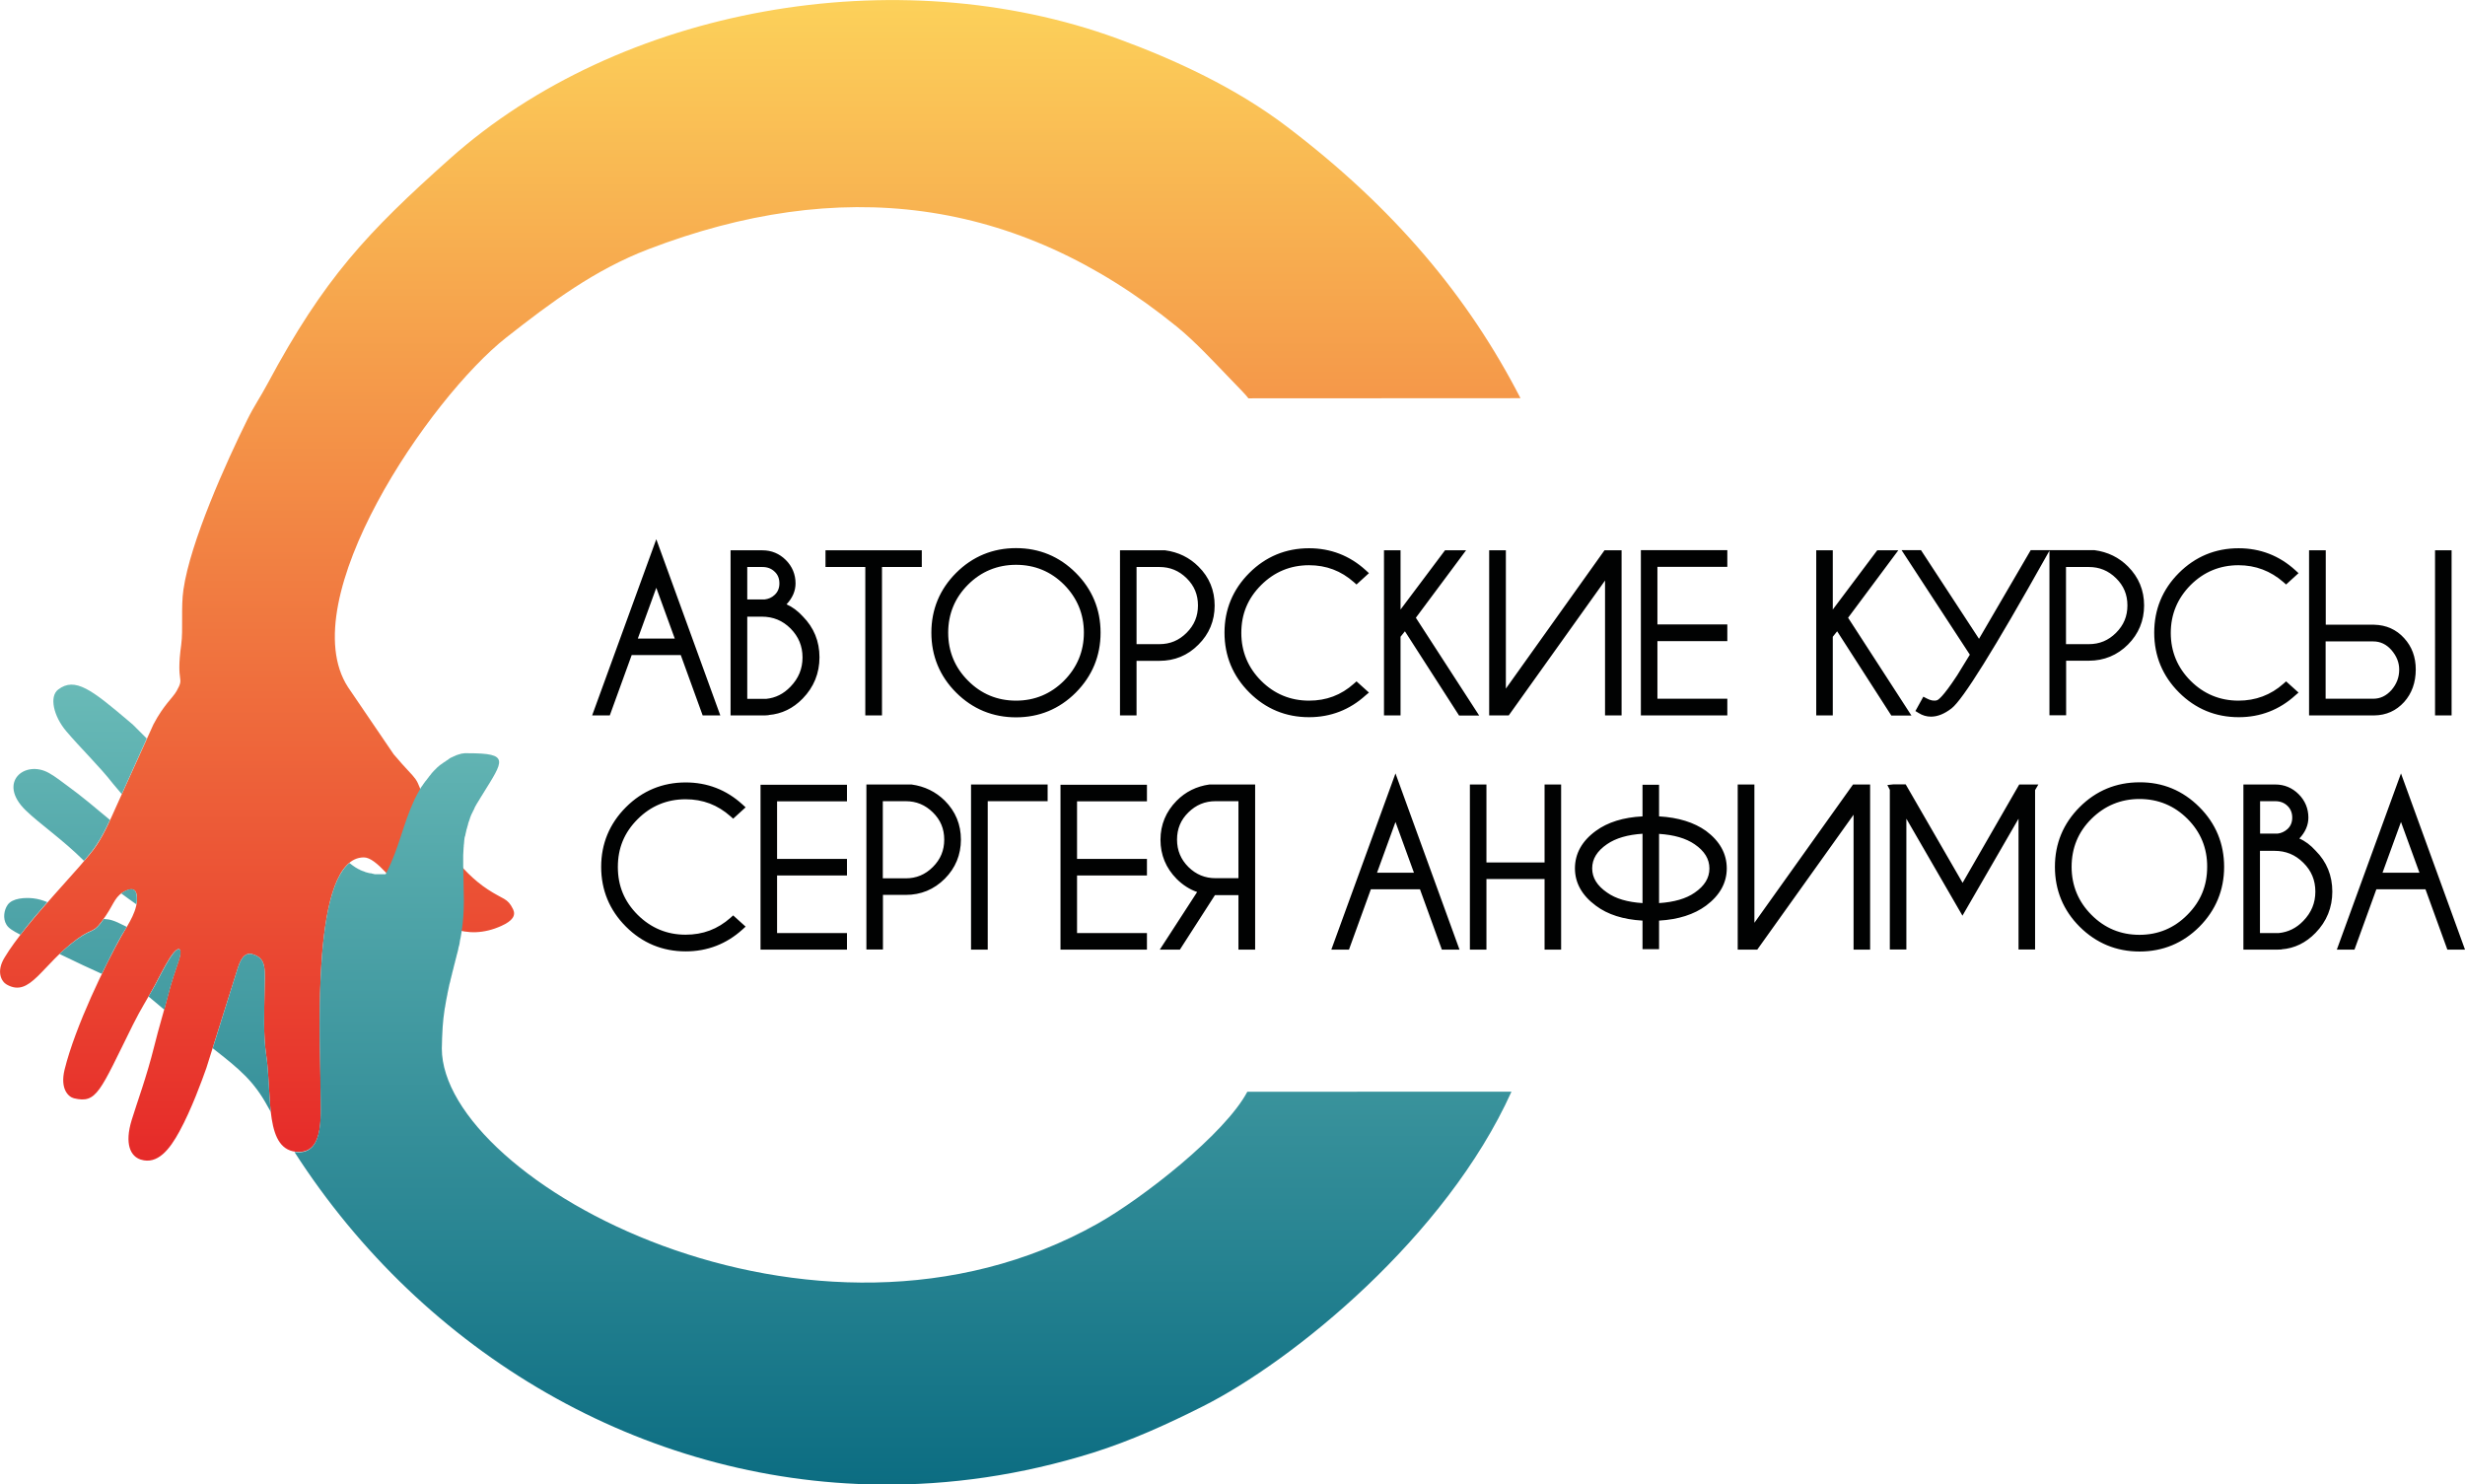
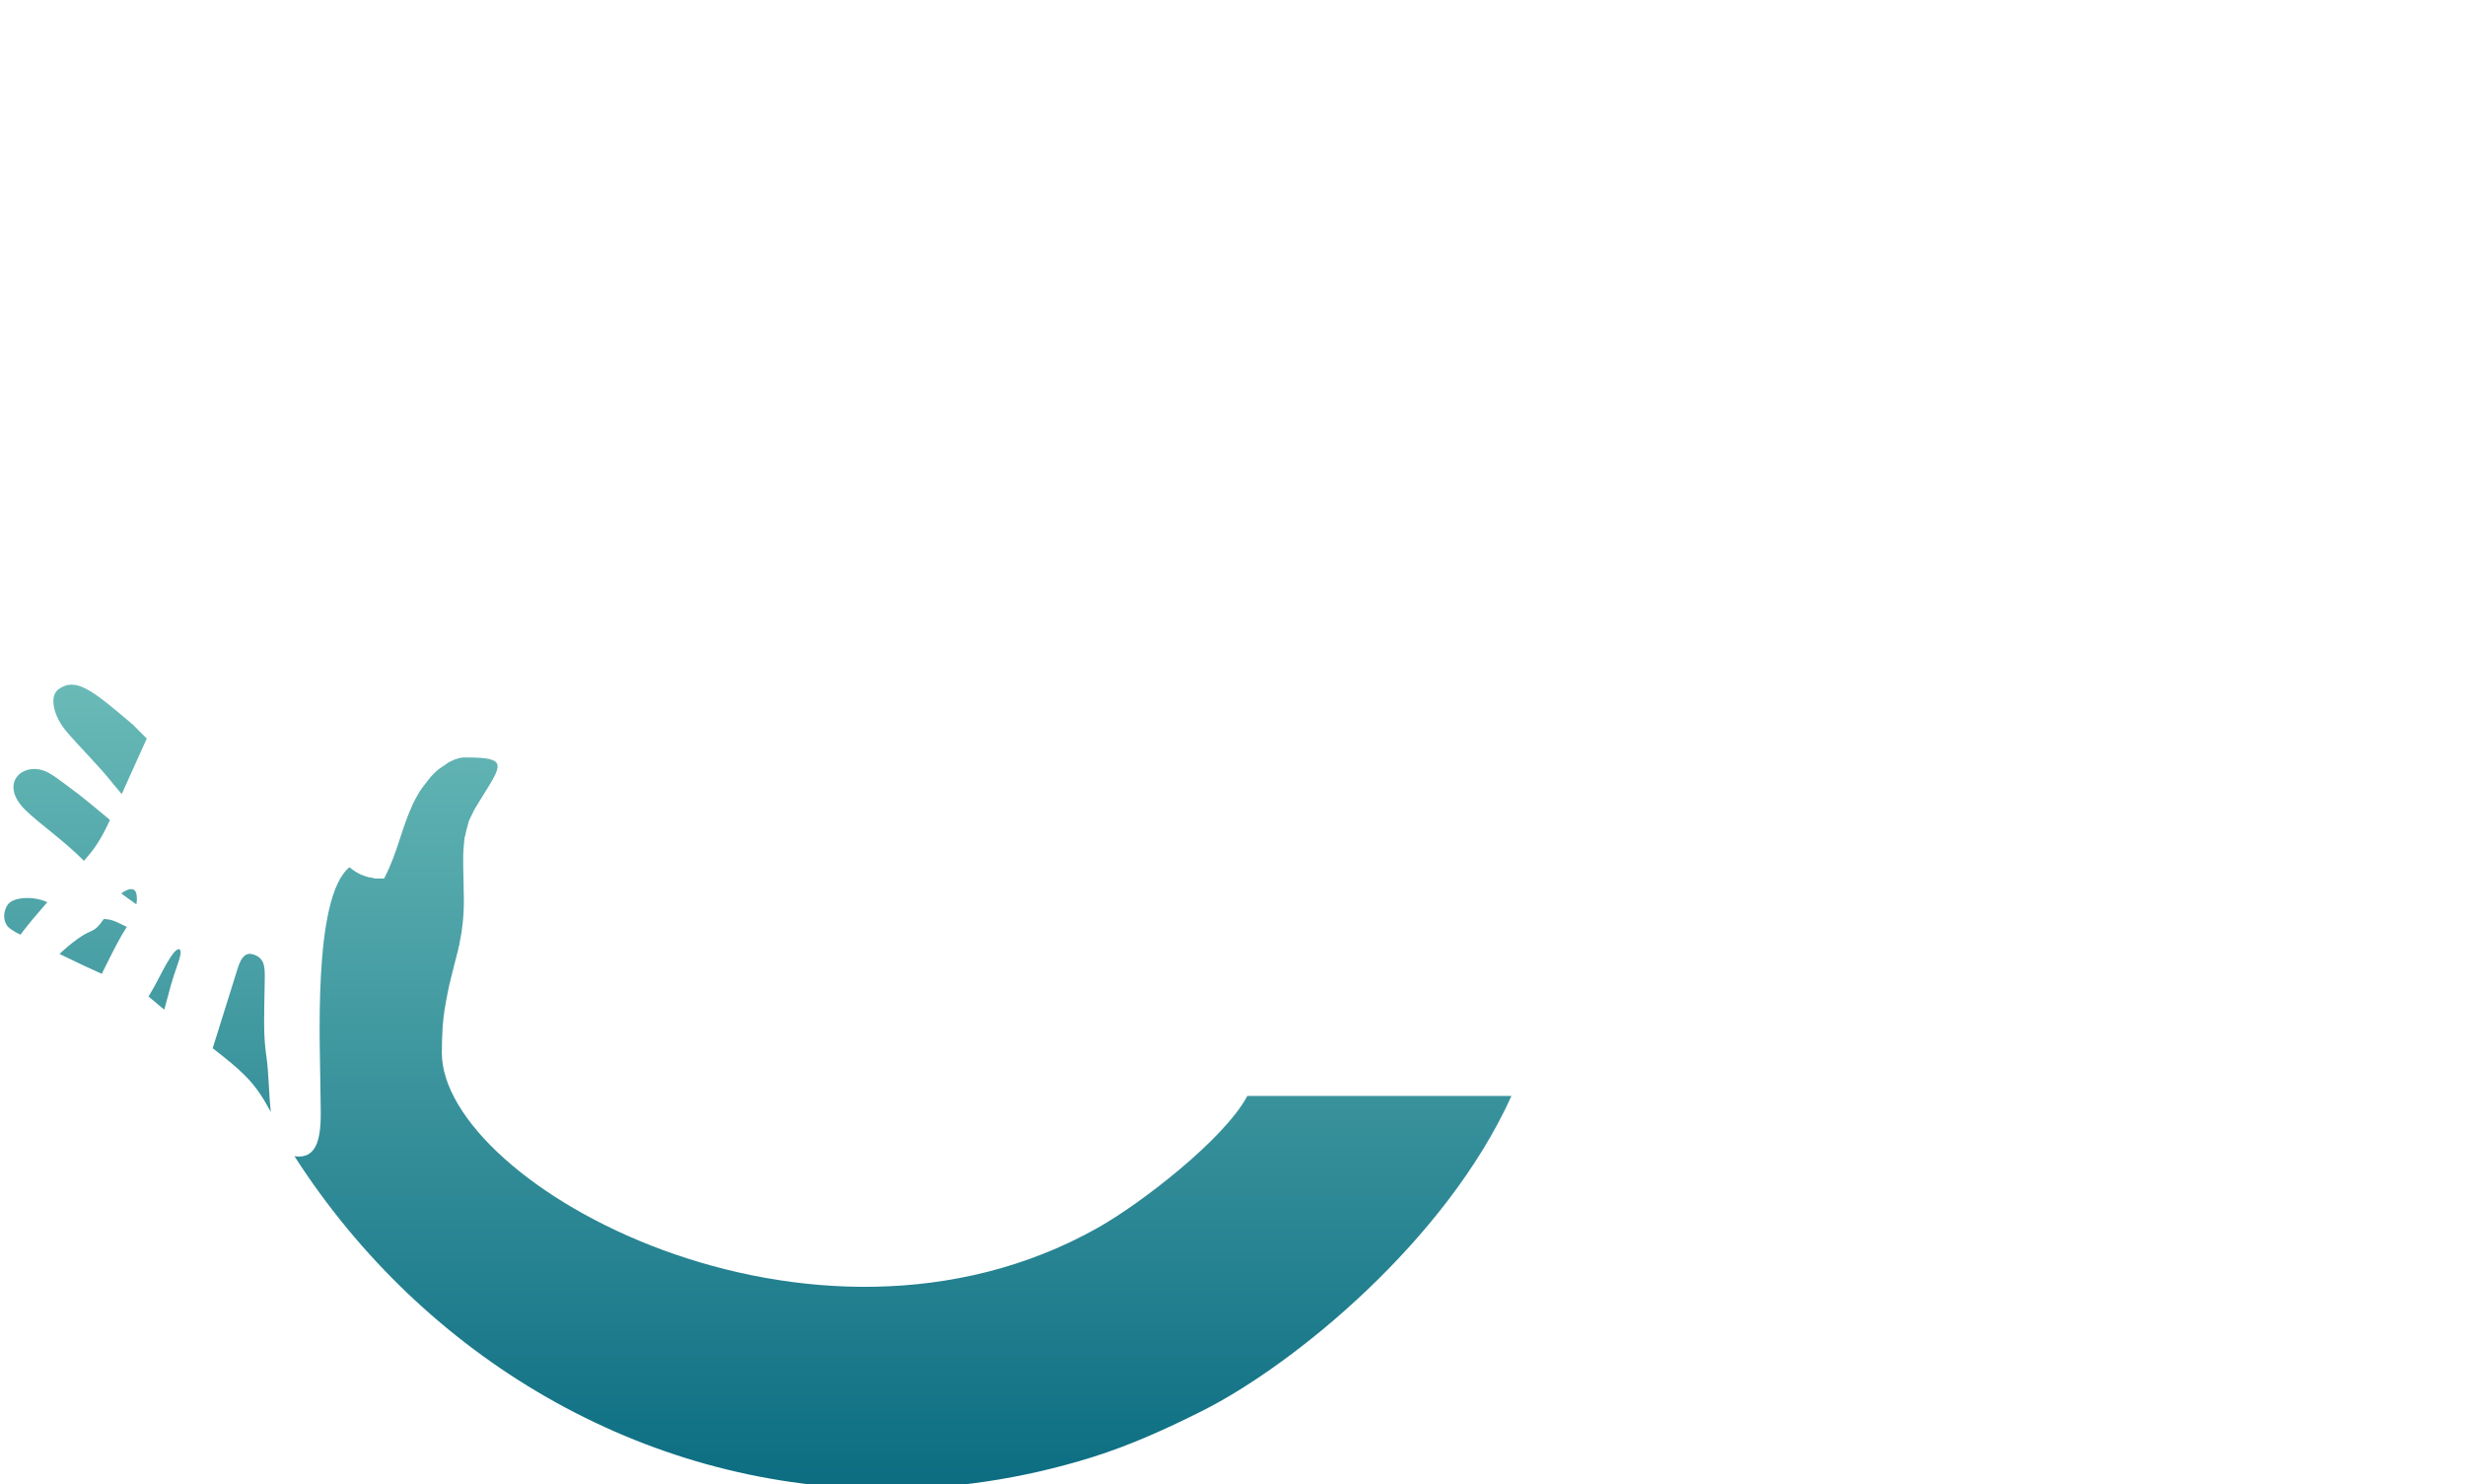
<svg xmlns="http://www.w3.org/2000/svg" viewBox="0 0 180.21 108.49">
-   <path fill="#010202" d="M179.23 52.3h-1.21V40.23h1.21V52.3zm-61.89-9.86v9.86h1.21V40.23h-1.25l-7.21 10.11V40.23h-1.22V52.3h1.43l7.04-9.86zM53.41 67.09c-.95.84-2.02 1.24-3.29 1.24-1.36 0-2.53-.49-3.5-1.45-.98-.98-1.45-2.12-1.45-3.5s.47-2.52 1.45-3.5c.96-.96 2.14-1.45 3.5-1.45 1.27 0 2.34.41 3.29 1.25l.19.17.91-.83-.23-.21c-1.17-1.07-2.57-1.61-4.15-1.61-1.7 0-3.17.61-4.37 1.81-1.2 1.2-1.81 2.67-1.81 4.36 0 1.7.61 3.17 1.81 4.37 1.2 1.2 2.67 1.81 4.37 1.81 1.58 0 2.98-.54 4.15-1.6l.23-.21-.91-.82-.19.17zM64.48 52.3V41.45h2.91v-1.22h-7.04v1.22h2.91V52.3h1.22zM55.6 69.42h6.32v-1.21h-5.11V64h5.11v-1.21h-5.11v-4.21h5.11v-1.21H55.6v12.05zm14.3-18.79c-1.2-1.2-1.81-2.68-1.81-4.38 0-1.7.61-3.17 1.81-4.37 1.2-1.2 2.68-1.81 4.38-1.81 1.7 0 3.17.61 4.37 1.81 1.2 1.2 1.81 2.67 1.81 4.37 0 1.7-.61 3.17-1.81 4.38-1.2 1.2-2.67 1.81-4.37 1.81-1.7 0-3.18-.61-4.38-1.81zm.87-.87c.96.97 2.14 1.46 3.51 1.46 1.36 0 2.54-.49 3.51-1.46.96-.97 1.45-2.15 1.45-3.51 0-1.36-.49-2.54-1.45-3.51-.96-.96-2.14-1.45-3.51-1.45-1.36 0-2.55.49-3.51 1.45s-1.45 2.14-1.45 3.51c0 1.37.49 2.55 1.45 3.51zm63.22-3.21l.32-.4 3.96 6.16h1.47l-4.63-7.15 3.67-4.93h-1.54l-3.25 4.33v-4.33h-1.21V52.3h1.21v-5.75zm39.58 5.75h-4.76V40.23h1.22v5.44h3.54c.88.02 1.62.35 2.19.98.57.62.85 1.39.85 2.29 0 .95-.29 1.76-.85 2.38-.58.64-1.31.97-2.19.98zm1.26-4.78c-.37-.42-.81-.63-1.33-.63h-3.48v4.19h3.48c.52 0 .95-.21 1.33-.63.38-.44.57-.93.57-1.5 0-.52-.19-.99-.57-1.43zM55.92 52.3h-2.51V40.23h2.33c.66 0 1.24.24 1.71.71s.71 1.05.71 1.71c0 .55-.22 1.06-.66 1.53.42.18.81.47 1.19.88.81.82 1.22 1.82 1.22 2.99 0 1.16-.41 2.18-1.23 3.02-.7.72-1.53 1.12-2.48 1.2v.01l-.28.02zm.71-8.81c.23-.21.35-.49.35-.84s-.11-.64-.35-.86c-.24-.23-.53-.34-.89-.34h-1.11v2.37h1.28c.26-.03.51-.13.72-.33zm-.62 7.6c.69-.07 1.27-.36 1.78-.89.59-.61.88-1.31.88-2.14s-.29-1.52-.87-2.11c-.59-.59-1.28-.87-2.11-.87h-1.06v6.01h1.38zM44.58 52.3h-1.29l4.69-12.88 4.68 12.88h-1.29l-1.6-4.41h-3.59l-1.6 4.41zm4.75-5.62l-1.35-3.71-1.35 3.71h2.7zm53.06-.13l.32-.4 3.96 6.16h1.47l-4.63-7.15 3.67-4.93h-1.54l-3.25 4.33v-4.33h-1.21V52.3h1.21v-5.75zm47.44 5.75V40.26l-.22.39c-3.84 6.85-6.11 10.49-6.93 11.13-.53.41-1.03.61-1.51.61-.32 0-.63-.09-.91-.27l-.23-.14.58-1.05.25.13c.28.15.54.2.75.13.07-.02.4-.18 1.48-1.83l.92-1.5-4.99-7.64h1.42l4.24 6.48 3.78-6.48h4.67c.97.13 1.78.53 2.44 1.19.79.79 1.18 1.75 1.18 2.85 0 1.11-.4 2.08-1.18 2.86s-1.75 1.18-2.85 1.18h-1.67v3.99h-1.22zm1.21-5.21h1.67c.78 0 1.43-.27 1.99-.83.56-.56.83-1.21.83-2s-.27-1.44-.83-1.99c-.56-.55-1.21-.82-1.99-.82h-1.67v5.64zM160.79 59c1.2 1.2 1.81 2.67 1.81 4.37s-.61 3.17-1.81 4.38c-1.2 1.2-2.67 1.81-4.37 1.81-1.7 0-3.17-.61-4.38-1.81-1.2-1.2-1.81-2.67-1.81-4.38s.61-3.17 1.81-4.37c1.2-1.2 2.67-1.81 4.38-1.81 1.69-.01 3.16.6 4.37 1.81zm-.87.86c-.96-.96-2.14-1.45-3.51-1.45-1.36 0-2.54.49-3.51 1.45s-1.45 2.14-1.45 3.51c0 1.36.49 2.55 1.45 3.51.96.97 2.14 1.46 3.51 1.46 1.36 0 2.54-.49 3.5-1.46.98-.98 1.45-2.13 1.45-3.51.01-1.37-.48-2.55-1.44-3.51zm-39.96-7.56h6.32v-1.22h-5.11v-4.21h5.11v-1.22h-5.11v-4.21h5.11v-1.22h-6.32V52.3zm8.3 15.16V57.35h-1.22v12.07h1.43l7.04-9.86v9.86h1.21V57.35h-1.25l-7.21 10.11zm15.22-2.92l-4.16-7.2h-.9l-.44.05.18.35v11.67h1.21v-9.56l4.1 7.09 4.1-7.09v9.56h1.21V57.76l.24-.41h-1.4l-4.14 7.19zm36.73 4.88h-1.29l-1.6-4.41h-3.59l-1.6 4.41h-1.29l4.69-12.88 4.68 12.88zm-4.68-9.33l-1.35 3.71h2.7l-1.35-3.71zM69.07 58.53c.79.79 1.18 1.75 1.18 2.85 0 1.11-.4 2.08-1.18 2.86-.79.79-1.75 1.18-2.85 1.18h-1.67v3.99h-1.21V57.35h3.3c.96.13 1.77.53 2.43 1.18zm-4.53 5.68h1.67c.78 0 1.43-.27 1.99-.83.56-.56.83-1.21.83-2s-.27-1.44-.83-1.99c-.56-.55-1.21-.82-1.99-.82h-1.67v5.64zm104.75-2.02c.81.81 1.22 1.82 1.22 2.99 0 1.16-.41 2.18-1.23 3.02-.7.72-1.53 1.13-2.48 1.2v.01l-.28.01h-2.51V57.35h2.33c.66 0 1.24.24 1.71.71s.71 1.05.71 1.71c0 .55-.22 1.06-.66 1.53.42.18.82.48 1.19.89zm-2.06-1.58c.23-.21.35-.49.35-.84s-.12-.64-.35-.86c-.24-.23-.53-.34-.89-.34h-1.11v2.37h1.28c.26-.03.51-.14.72-.33zm1.16 2.46c-.59-.59-1.28-.87-2.11-.87h-1.06v6.01h1.38c.69-.07 1.28-.36 1.79-.89.59-.61.88-1.31.88-2.14s-.29-1.53-.88-2.11zm-.35-12.44l-.91-.82-.19.17c-.93.83-2.04 1.24-3.29 1.24-1.36 0-2.54-.49-3.5-1.45s-1.45-2.14-1.45-3.5c0-1.36.49-2.53 1.45-3.5.96-.96 2.14-1.45 3.5-1.45 1.25 0 2.35.42 3.29 1.24l.19.17.91-.83-.23-.21c-1.17-1.07-2.57-1.61-4.15-1.61-1.7 0-3.17.61-4.37 1.81-1.2 1.2-1.8 2.67-1.8 4.36 0 1.7.61 3.17 1.81 4.37 1.2 1.2 2.67 1.81 4.37 1.81 1.58 0 2.98-.54 4.15-1.61l.22-.19zm-80.43-3.5c-.78.79-1.74 1.18-2.85 1.18h-1.67v3.99h-1.21V40.23h3.3c.97.13 1.78.53 2.44 1.19.79.78 1.18 1.74 1.18 2.85s-.4 2.08-1.19 2.86zm-4.52-.04h1.67c.78 0 1.43-.27 1.99-.83.56-.56.83-1.21.83-2s-.27-1.44-.83-1.99c-.56-.55-1.21-.82-1.99-.82h-1.67v5.64zm-5.56 22.33h6.32v-1.21h-5.11V64h5.11v-1.21h-5.11v-4.21h5.11v-1.21h-6.32v12.05zm10.89-12.07h3.34v12.07h-1.22v-3.98h-1.72l-2.56 3.98h-1.47l2.73-4.21c-.55-.19-1.06-.52-1.5-.96-.78-.79-1.18-1.75-1.18-2.86 0-1.1.4-2.06 1.18-2.85.65-.66 1.46-1.06 2.4-1.19zm-1.54 6.03c.56.55 1.21.82 1.99.82h1.67v-5.63h-1.67c-.78 0-1.43.27-1.99.82-.56.55-.83 1.2-.83 1.99s.28 1.45.83 2zm-15.89 6.04h1.22V58.57h4.38v-1.22h-5.6v12.07zm41.93-6.37h-4.25v-5.7h-1.21v12.07h1.21v-5.16h4.25v5.16h1.21V57.35h-1.21v5.7zm-12.84-12.42l-.91-.82-.19.17c-.94.84-2.02 1.24-3.28 1.24-1.36 0-2.54-.49-3.5-1.45s-1.45-2.14-1.45-3.5c0-1.38.47-2.52 1.45-3.5.96-.96 2.14-1.45 3.5-1.45 1.26 0 2.34.41 3.28 1.24l.19.17.91-.83-.23-.21c-1.17-1.07-2.57-1.61-4.15-1.61-1.7 0-3.17.61-4.37 1.81-1.2 1.2-1.81 2.67-1.81 4.36 0 1.7.61 3.17 1.81 4.37 1.2 1.2 2.67 1.81 4.37 1.81 1.58 0 2.98-.54 4.15-1.61l.23-.19zm26.16 12.85c0 1.06-.51 1.98-1.52 2.73-.87.64-2.02 1.01-3.43 1.09v2.09h-1.21V67.3c-1.4-.08-2.55-.44-3.41-1.09-1.02-.75-1.53-1.67-1.53-2.73 0-1.07.51-2 1.53-2.74.86-.63 2.01-.99 3.41-1.06v-2.31h1.21v2.31c1.41.08 2.56.44 3.43 1.06 1.01.75 1.52 1.67 1.52 2.74zm-4.95 2.54c1.09-.07 1.97-.32 2.6-.76.73-.5 1.08-1.08 1.08-1.77s-.35-1.27-1.08-1.77c-.64-.44-1.51-.69-2.6-.76v5.06zm-1.21 0v-5.07c-1.08.07-1.95.32-2.59.76-.73.5-1.09 1.08-1.09 1.77s.36 1.27 1.09 1.77c.63.45 1.5.7 2.59.77zm-18.06-9.48l4.68 12.88h-1.29l-1.6-4.41h-3.59l-1.6 4.41h-1.29l4.69-12.88zm-1.35 7.26h2.7l-1.35-3.71-1.35 3.71z" />
  <linearGradient id="lg1" gradientUnits="userSpaceOnUse" x1="55.57" x2="55.57" y2="84.852">
    <stop offset="0" stop-color="#fcd15a" />
    <stop offset="1" stop-color="#e62a29" />
  </linearGradient>
-   <path fill-rule="evenodd" clip-rule="evenodd" fill="url(#lg1)" d="M.5 71.98c1.72.96 2.51-1.41 5.16-3.35 1.22-.89 1.12-.26 2.09-1.71.62-.92.67-1.46 1.49-1.82.53-.23.71 0 .76.35.14 1.04-.62 2.1-1.1 2.94-1.19 2.11-3.4 6.64-4.18 9.81-.34 1.41.28 1.99.69 2.09 1.68.4 1.88-.48 4.31-5.38.6-1.2.97-1.73 1.58-2.85.34-.62.72-1.42 1.14-2.07.59-.91.97-.78.62.25-.27.79-.51 1.49-.77 2.49-.31 1.24-.66 2.32-1.01 3.74-.58 2.32-1.25 4.09-1.65 5.4-.54 1.76-.09 2.66.66 2.9 1.23.39 2.12-.75 2.83-2.06.88-1.61 1.64-3.71 1.97-4.64l2.3-7.32c.29-.91.66-1.17 1.21-.95.9.35.76 1.09.74 2.68-.02 1.55-.1 3.16.12 4.63.45 3.03-.17 7.1 2.4 7.1 1.88 0 1.59-2.8 1.58-4.75-.02-3.47-.74-16.78 3.16-16.78 1.85 0 4.86 7.35 10.05 5.01.82-.37 1.08-.76.86-1.22-.41-.84-.7-.69-1.85-1.45-2-1.31-3.69-3.73-4.46-5.98-.92-2.68-.48-1.6-2.42-3.9l-3.34-4.91c-4.11-6.35 5.96-21.15 11.58-25.56 3.27-2.57 6.46-4.95 10.38-6.45 13.9-5.33 26.85-3.91 38.61 5.64 1.37 1.11 2.73 2.59 3.85 3.75.85.88 1.2 1.23 1.41 1.51l19.89-.01c-3.79-7.37-9.2-13.89-17.14-19.9C90.36 6.44 86 4.4 81.72 2.83 65.53-3.1 45.29.53 32.88 11.61c-6.05 5.4-9.18 8.72-13.32 16.44-.55 1.03-.97 1.6-1.48 2.63-1.55 3.13-4.17 8.94-4.67 12.43-.19 1.29-.01 2.9-.16 4.01-.41 2.96.29 2.28-.34 3.4-.29.51-.93.99-1.69 2.43l-2.67 5.89c-.45.99-.85 1.99-1.5 2.97-.98 1.48-5.11 5.51-6.71 8.18-.64 1.04-.24 1.77.16 1.99z" />
  <linearGradient id="lg2" gradientUnits="userSpaceOnUse" x1="55.408" y1="50.039" x2="55.408" y2="108.495">
    <stop offset="0" stop-color="#69bab7" />
    <stop offset="1" stop-color="#0c6d82" />
  </linearGradient>
-   <path fill-rule="evenodd" clip-rule="evenodd" fill="url(#lg2)" d="M10.73 53.99l-1.01-1.01-.34-.29c-2.66-2.25-3.89-3.23-5.13-2.28-.66.51-.34 1.94.59 3.04 1.04 1.23 2.45 2.59 3.42 3.84l.64.76 1.83-4.06zm21.58 22.33c0-.14.01-.28.01-.42.01-.28.02-.54.04-.8v-.01c.03-.45.08-.87.14-1.27v-.01l.03-.17.01-.03.02-.14c.05-.28.09-.54.15-.8v-.02c.04-.21.09-.42.13-.62v-.01l.03-.12.01-.03.04-.15.01-.06.02-.09.01-.03.03-.12v-.01l.03-.12.01-.02.02-.1.01-.05.02-.07.02-.08.01-.04.03-.1v-.02l.06-.24.01-.04.02-.08.02-.06.01-.05.02-.09.01-.03.03-.12.03-.12.01-.03.02-.09.01-.05.02-.06.02-.08.01-.04.03-.11v-.01l.03-.12v-.02l.02-.1.01-.04.02-.07.02-.07.01-.05.02-.1v-.02l.02-.12v-.01l.02-.11.01-.04.02-.09.01-.06.01-.06.02-.12.02-.12.02-.13c.1-.68.16-1.4.16-2.21-.01-1-.04-1.83-.05-2.56v-.77l.03-.56.01-.07v-.08l.01-.07v-.01l.01-.08v-.01l.01-.11v-.04l.01-.07v-.01l.01-.08v-.02l.02-.11.01-.04.02-.04v-.01l.02-.08v-.02c.01-.07.03-.14.05-.21v-.01l.02-.08v-.02l.02-.06.01-.04.01-.03.02-.07v-.01l.03-.1.02-.06.01-.05v-.01l.03-.1v-.01c.03-.1.07-.2.11-.31v-.02l.03-.08.01-.02.02-.06.02-.05.05-.11.04-.08.01-.02.03-.06.02-.05.02-.03.04-.08.04-.09.01-.03.03-.06.03-.06.02-.03.05-.09.05-.09.02-.03.04-.06.03-.06.04-.05.05-.09.06-.1.02-.03.04-.07.04-.06.02-.03.06-.1c1.53-2.47 1.99-2.98-1.08-2.98h-.26l-.06.01h-.01l-.07.01h-.01l-.06.01h-.01l-.04.01-.03.01-.04.01-.02.01-.05.01-.06.02-.06.02h-.01l-.05.02h-.01l-.04.02-.02.01-.04.02-.02.01-.05.02h-.01l-.06.03-.06.03-.02.01h-.01l-.06.03h-.01l-.03.02-.04.02-.02.01-.07.06-.06.04-.01.01-.05.03-.05.03-.01.01-.03.02-.02.02-.05.03-.02.01-.06.04-.06.04-.01.01-.04.03-.03.02-.03.02-.04.03-.02.01-.05.04h-.01l-.05.05-.01.01-.05.04-.02.02-.04.03-.03.03-.02.02-.04.04-.01.01-.1.1-.01.01-.04.04-.02.02-.03.03-.03.04-.02.02-.05.05-.05.06v.01l-.04.05-.14.17-.04.06-.05.06-.09.12-.03.04-.02.02-.04.05-.01.01-.04.06-.04.05-.01.02-.03.04-.02.03-.02.03-.04.06-.04.05-.04.06-.01.01-.03.05-.01.02-.02.04c-.16.27-.3.53-.41.76-.87 1.86-1.11 3.51-2.06 5.36l-.06.12H27.4l-.04-.01-.04-.01-.04-.01-.04-.01h-.01l-.03-.01h-.01l-.03-.01h-.01l-.03-.01h-.08l-.03-.01H27l-.03-.01h-.01l-.03-.01-.04-.01-.04-.01-.03-.01h-.01l-.03-.01h-.01l-.02-.01h-.02l-.02-.01-.02-.01-.02-.01c-.05-.02-.09-.03-.14-.05l-.03-.01-.03-.01c-.05-.02-.09-.04-.14-.06l-.02-.01-.01-.01-.03-.02-.03-.01h-.01c-.16-.08-.31-.18-.46-.29-.07-.05-.15-.11-.22-.17-2.72 2.2-2.13 13.28-2.12 16.4.01 1.95.3 4.75-1.58 4.75-.11 0-.22-.01-.32-.02 9.48 14.75 25.42 24.12 42.77 24.31 5.12.06 10.37-.69 15.61-2.33 2.76-.87 5.43-2.08 8.01-3.38 6.61-3.32 17.79-12.4 22.58-23.01H91.19c-1.64 3.09-7.66 7.79-10.94 9.64-20.83 11.72-47.95-3.12-47.95-12.81l.01-.32zM8.04 59.94C7.02 59.09 5.98 58.21 5 57.5c-.48-.35-.95-.73-1.42-.99-1.76-.99-3.81.68-1.7 2.73 1.02.99 2.71 2.14 4.26 3.69.39-.45.7-.84.89-1.13.41-.61.72-1.23 1.01-1.86zm.82 5.37c.4.3.77.56 1.11.8.04-.22.05-.44.02-.67-.05-.35-.23-.58-.76-.35-.14.07-.26.14-.37.22zm.41 2.45l-.06-.03c-.95-.49-1.18-.52-1.62-.55-.79 1.13-.77.63-1.92 1.46-.5.36-.93.73-1.32 1.1 1.32.64 2.32 1.11 3.09 1.45.54-1.11 1.05-2.1 1.45-2.81.12-.19.25-.4.38-.62zm-5.81-1.81c-.34-.14-.68-.24-1.04-.28-.57-.06-1.52-.03-1.87.49-.24.35-.37.97-.07 1.45.15.24.44.43 1.01.72.59-.78 1.28-1.59 1.97-2.38zm7.4 6.9c.25.21.61.51 1.15.96.1-.35.19-.71.29-1.07.25-1 .5-1.7.77-2.49.35-1.03-.03-1.17-.62-.25-.42.65-.8 1.45-1.14 2.07-.17.29-.31.54-.45.78zm4.69 3.78c1.99 1.55 3 2.39 4.03 4.27.07.13.15.26.22.39-.15-1.3-.14-2.84-.34-4.18-.22-1.48-.14-3.09-.12-4.63.02-1.59.16-2.33-.74-2.68-.55-.21-.92.04-1.21.95l-1.84 5.88z" />
+   <path fill-rule="evenodd" clip-rule="evenodd" fill="url(#lg2)" d="M10.73 53.99l-1.01-1.01-.34-.29c-2.66-2.25-3.89-3.23-5.13-2.28-.66.51-.34 1.94.59 3.04 1.04 1.23 2.45 2.59 3.42 3.84l.64.76 1.83-4.06zm21.58 22.33c0-.14.01-.28.01-.42.01-.28.02-.54.04-.8v-.01c.03-.45.08-.87.14-1.27v-.01l.03-.17.01-.03.02-.14c.05-.28.09-.54.15-.8v-.02c.04-.21.09-.42.13-.62v-.01l.03-.12.01-.03.04-.15.01-.06.02-.09.01-.03.03-.12v-.01l.03-.12.01-.02.02-.1.01-.05.02-.07.02-.08.01-.04.03-.1v-.02l.06-.24.01-.04.02-.08.02-.06.01-.05.02-.09.01-.03.03-.12.03-.12.01-.03.02-.09.01-.05.02-.06.02-.08.01-.04.03-.11v-.01l.03-.12v-.02l.02-.1.01-.04.02-.07.02-.07.01-.05.02-.1v-.02l.02-.12v-.01l.02-.11.01-.04.02-.09.01-.06.01-.06.02-.12.02-.12.02-.13c.1-.68.16-1.4.16-2.21-.01-1-.04-1.83-.05-2.56v-.77l.03-.56.01-.07v-.08l.01-.07v-.01l.01-.08v-.01l.01-.11v-.04l.01-.07v-.01l.01-.08v-.02l.02-.11.01-.04.02-.04v-.01l.02-.08v-.02c.01-.07.03-.14.05-.21v-.01l.02-.08v-.02l.02-.06.01-.04.01-.03.02-.07v-.01l.03-.1.02-.06.01-.05v-.01l.03-.1v-.01v-.02l.03-.08.01-.02.02-.06.02-.05.05-.11.04-.08.01-.02.03-.06.02-.05.02-.03.04-.08.04-.09.01-.03.03-.06.03-.06.02-.03.05-.09.05-.09.02-.03.04-.06.03-.06.04-.05.05-.09.06-.1.02-.03.04-.07.04-.06.02-.03.06-.1c1.53-2.47 1.99-2.98-1.08-2.98h-.26l-.06.01h-.01l-.07.01h-.01l-.06.01h-.01l-.04.01-.03.01-.04.01-.02.01-.05.01-.06.02-.06.02h-.01l-.05.02h-.01l-.04.02-.02.01-.04.02-.02.01-.05.02h-.01l-.06.03-.06.03-.02.01h-.01l-.06.03h-.01l-.03.02-.04.02-.02.01-.07.06-.06.04-.01.01-.05.03-.05.03-.01.01-.03.02-.02.02-.05.03-.02.01-.06.04-.06.04-.01.01-.04.03-.03.02-.03.02-.04.03-.02.01-.05.04h-.01l-.05.05-.01.01-.05.04-.02.02-.04.03-.03.03-.02.02-.04.04-.01.01-.1.1-.01.01-.04.04-.02.02-.03.03-.03.04-.02.02-.05.05-.05.06v.01l-.04.05-.14.17-.04.06-.05.06-.09.12-.03.04-.02.02-.04.05-.01.01-.04.06-.04.05-.01.02-.03.04-.02.03-.02.03-.04.06-.04.05-.04.06-.01.01-.03.05-.01.02-.02.04c-.16.27-.3.53-.41.76-.87 1.86-1.11 3.51-2.06 5.36l-.06.12H27.4l-.04-.01-.04-.01-.04-.01-.04-.01h-.01l-.03-.01h-.01l-.03-.01h-.01l-.03-.01h-.08l-.03-.01H27l-.03-.01h-.01l-.03-.01-.04-.01-.04-.01-.03-.01h-.01l-.03-.01h-.01l-.02-.01h-.02l-.02-.01-.02-.01-.02-.01c-.05-.02-.09-.03-.14-.05l-.03-.01-.03-.01c-.05-.02-.09-.04-.14-.06l-.02-.01-.01-.01-.03-.02-.03-.01h-.01c-.16-.08-.31-.18-.46-.29-.07-.05-.15-.11-.22-.17-2.72 2.2-2.13 13.28-2.12 16.4.01 1.95.3 4.75-1.58 4.75-.11 0-.22-.01-.32-.02 9.48 14.75 25.42 24.12 42.77 24.31 5.12.06 10.37-.69 15.61-2.33 2.76-.87 5.43-2.08 8.01-3.38 6.61-3.32 17.79-12.4 22.58-23.01H91.19c-1.64 3.09-7.66 7.79-10.94 9.64-20.83 11.72-47.95-3.12-47.95-12.81l.01-.32zM8.04 59.94C7.02 59.09 5.98 58.21 5 57.5c-.48-.35-.95-.73-1.42-.99-1.76-.99-3.81.68-1.7 2.73 1.02.99 2.71 2.14 4.26 3.69.39-.45.7-.84.89-1.13.41-.61.72-1.23 1.01-1.86zm.82 5.37c.4.3.77.56 1.11.8.04-.22.05-.44.02-.67-.05-.35-.23-.58-.76-.35-.14.07-.26.14-.37.22zm.41 2.45l-.06-.03c-.95-.49-1.18-.52-1.62-.55-.79 1.13-.77.63-1.92 1.46-.5.36-.93.73-1.32 1.1 1.32.64 2.32 1.11 3.09 1.45.54-1.11 1.05-2.1 1.45-2.81.12-.19.25-.4.38-.62zm-5.81-1.81c-.34-.14-.68-.24-1.04-.28-.57-.06-1.52-.03-1.87.49-.24.35-.37.97-.07 1.45.15.24.44.43 1.01.72.59-.78 1.28-1.59 1.97-2.38zm7.4 6.9c.25.21.61.51 1.15.96.1-.35.19-.71.29-1.07.25-1 .5-1.7.77-2.49.35-1.03-.03-1.17-.62-.25-.42.65-.8 1.45-1.14 2.07-.17.29-.31.54-.45.78zm4.69 3.78c1.99 1.55 3 2.39 4.03 4.27.07.13.15.26.22.39-.15-1.3-.14-2.84-.34-4.18-.22-1.48-.14-3.09-.12-4.63.02-1.59.16-2.33-.74-2.68-.55-.21-.92.04-1.21.95l-1.84 5.88z" />
</svg>